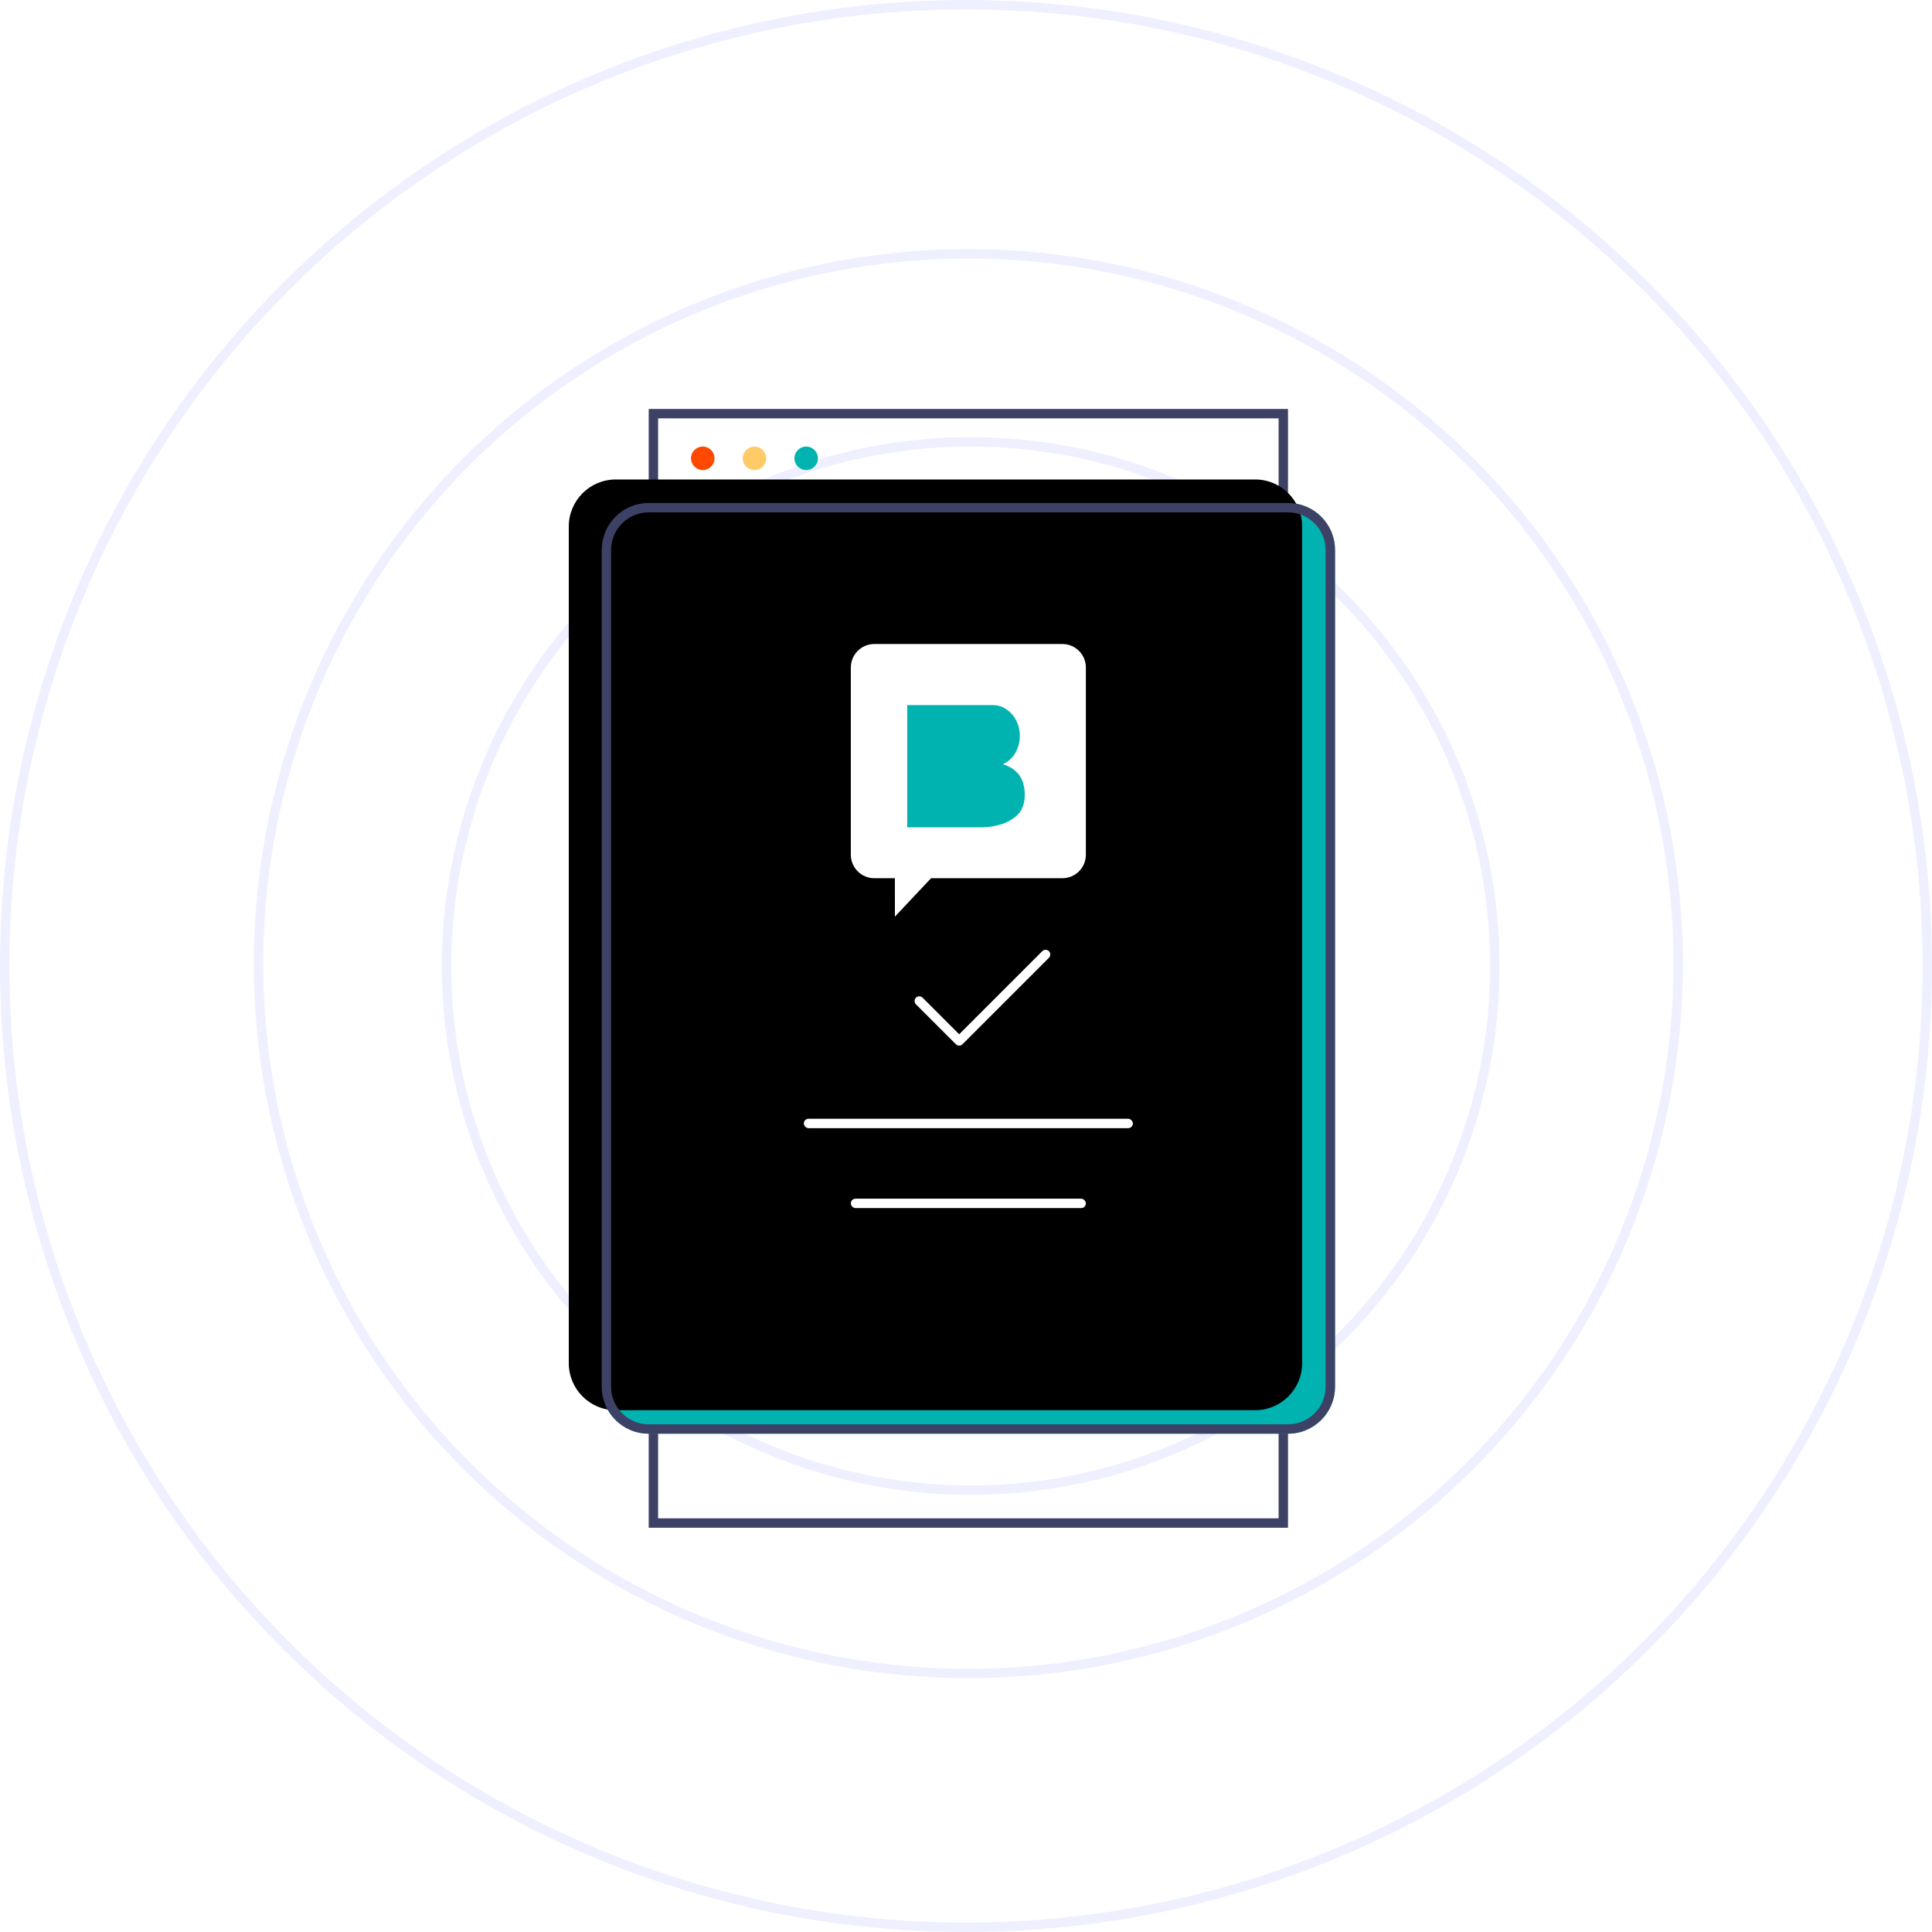
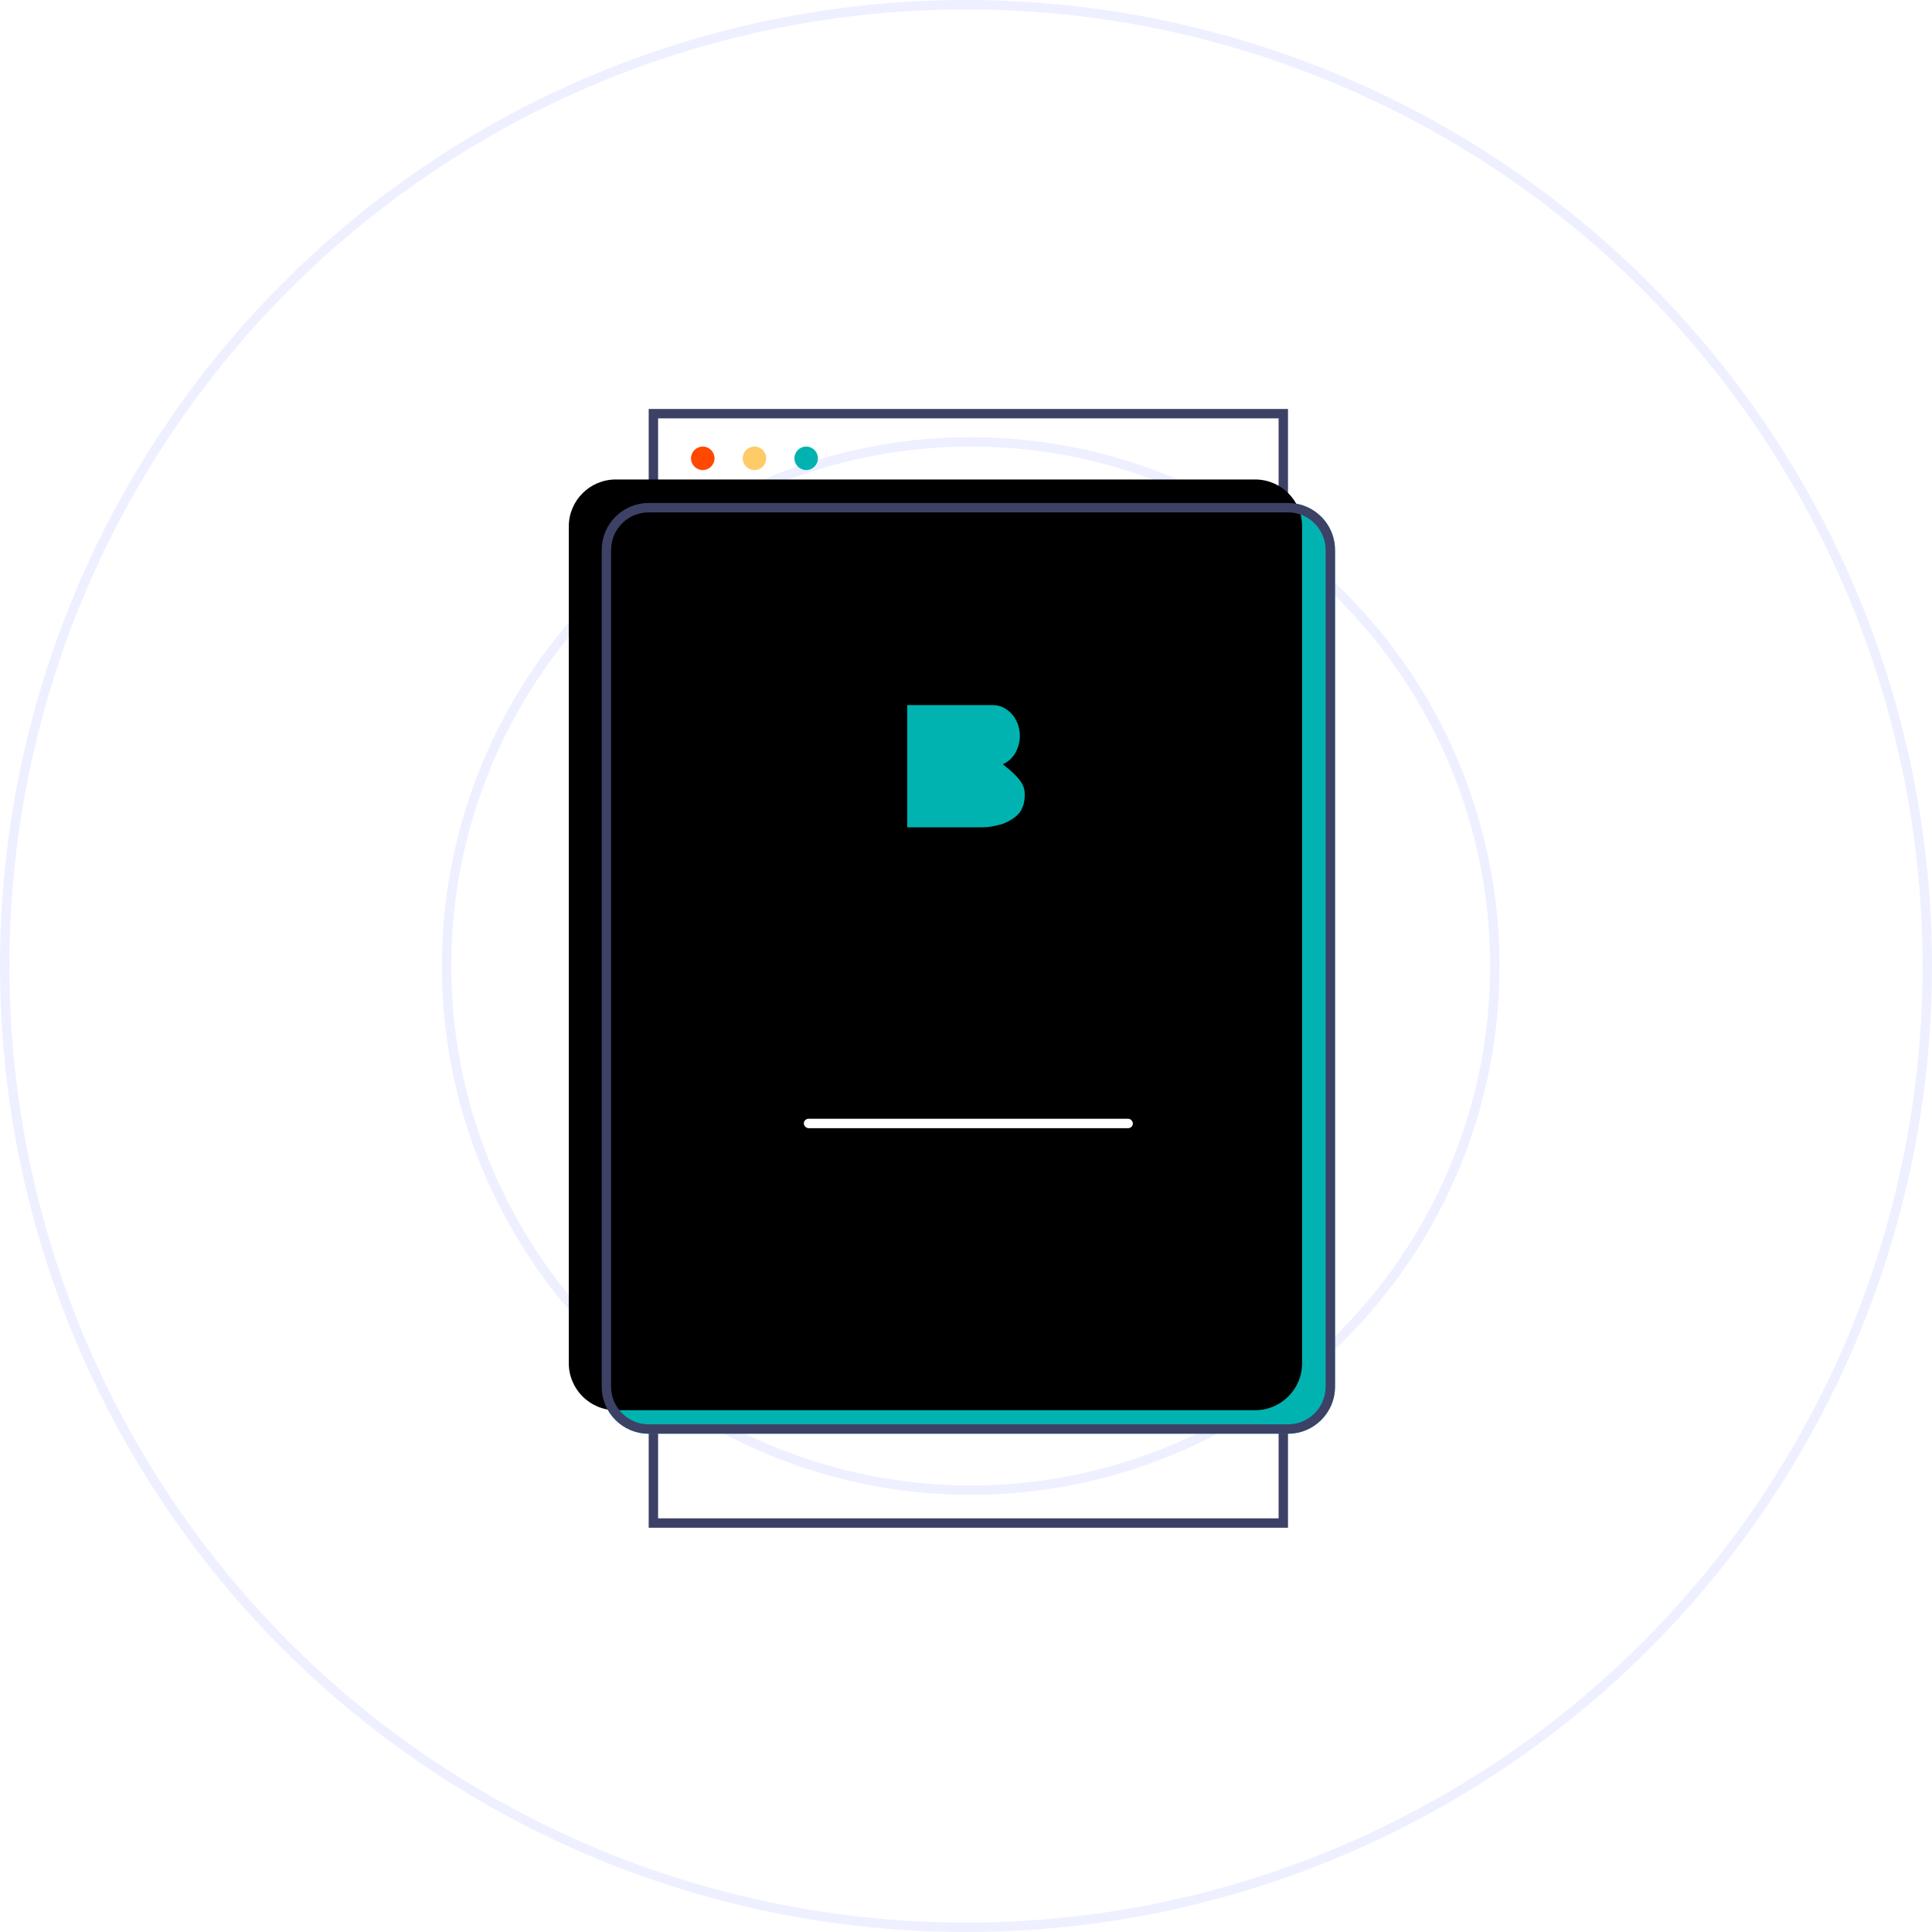
<svg xmlns="http://www.w3.org/2000/svg" xmlns:xlink="http://www.w3.org/1999/xlink" width="411" height="411" viewBox="0 0 411 411" version="1.1">
  <title>storyblok</title>
  <defs>
    <path d="M10,0 L146,0 C151.523,-1.01453063e-15 156,4.477 156,10 L156,188 C156,193.523 151.523,198 146,198 L10,198 C4.477,198 6.76353751e-16,193.523 0,188 L0,99 L0,99 L0,10 C-6.76353751e-16,4.477 4.477,1.01453063e-15 10,0 Z" id="path-1" />
    <filter x="-2.2%" y="-1.8%" width="104.5%" height="103.5%" filterUnits="objectBoundingBox" id="filter-2">
      <feOffset dx="-7" dy="-5" in="SourceAlpha" result="shadowOffsetInner1" />
      <feComposite in="shadowOffsetInner1" in2="SourceAlpha" operator="arithmetic" k2="-1" k3="1" result="shadowInnerInner1" />
      <feColorMatrix values="0 0 0 0 0 0 0 0 0 0.667 0 0 0 0 0.656 0 0 0 1 0" type="matrix" in="shadowInnerInner1" />
    </filter>
  </defs>
  <g id="Page-1" stroke="none" stroke-width="1" fill="none" fill-rule="evenodd">
    <g id="Slide-5" transform="translate(-859, -195)">
      <g id="storyblok" transform="translate(859, 195)">
        <circle id="Oval" stroke="#EEF0FF" stroke-width="2" cx="205.5" cy="205.5" r="204.5" />
-         <circle id="Oval" stroke="#EEF0FF" stroke-width="2" cx="206" cy="205" r="151" />
        <circle id="Oval" stroke="#EEF0FF" stroke-width="2" cx="206.5" cy="205.5" r="111.5" />
        <g id="Group-5" transform="translate(128, 87)">
          <g id="Group-8">
            <g id="Group-7">
              <rect id="Rectangle" stroke="#3D4166" stroke-width="2" x="11" y="1" width="134" height="236" />
              <g id="Group-11" transform="translate(0, 20)">
                <g id="Rectangle">
                  <use fill="#00B3B0" fill-rule="evenodd" xlink:href="#path-1" />
                  <use fill="black" fill-opacity="1" filter="url(#filter-2)" xlink:href="#path-1" />
                  <path stroke="#3D4166" stroke-width="2" d="M146,1 L10,1 C7.515,1 5.265,2.007 3.636,3.636 C2.007,5.265 1,7.515 1,10 L1,188 C1,190.485 2.007,192.735 3.636,194.364 C5.265,195.993 7.515,197 10,197 L146,197 C148.485,197 150.735,195.993 152.364,194.364 C153.993,192.735 155,190.485 155,188 L155,10 C155,7.515 153.993,5.265 152.364,3.636 C150.735,2.007 148.485,1 146,1 Z" stroke-linejoin="square" />
                </g>
                <rect id="Rectangle" fill="#FFFFFF" x="43" y="131" width="70" height="2" rx="1" />
-                 <rect id="Rectangle" fill="#FFFFFF" x="53" y="148" width="50" height="2" rx="1" />
                <g id="Group-9" transform="translate(53, 30)">
-                   <path d="M45,-3.55271368e-15 C47.761,-4.05997899e-15 50,2.239 50,5 L50,44.826 C50,47.588 47.761,49.826 45,49.826 L17.068,49.826 L9.375,58 L9.374,49.826 L5,49.826 C2.239,49.826 3.38176876e-16,47.588 0,44.826 L0,5 C-3.38176876e-16,2.239 2.239,-3.04544837e-15 5,-3.55271368e-15 L45,-3.55271368e-15 Z" id="Combined-Shape" fill="#FFFFFF" />
-                   <path d="M36.366,35.146 C35.913,35.982 35.234,36.679 34.418,37.189 C33.558,37.746 32.607,38.257 31.52,38.489 C30.433,38.768 29.255,39 28.033,39 L12,39 L12,13 L30.207,13 C31.112,13 31.882,13.186 32.607,13.604 C33.286,13.975 33.92,14.486 34.418,15.089 C35.433,16.358 35.978,17.953 35.958,19.593 C35.958,20.8 35.641,21.961 35.053,23.075 C34.442,24.196 33.486,25.078 32.335,25.582 C33.784,26 34.917,26.743 35.777,27.811 C36.592,28.925 37,30.364 37,32.175 C37,33.336 36.774,34.311 36.321,35.146 L36.366,35.146 Z" id="Shape-path" fill="#00B3B0" />
+                   <path d="M36.366,35.146 C35.913,35.982 35.234,36.679 34.418,37.189 C33.558,37.746 32.607,38.257 31.52,38.489 C30.433,38.768 29.255,39 28.033,39 L12,39 L12,13 L30.207,13 C31.112,13 31.882,13.186 32.607,13.604 C33.286,13.975 33.92,14.486 34.418,15.089 C35.433,16.358 35.978,17.953 35.958,19.593 C35.958,20.8 35.641,21.961 35.053,23.075 C34.442,24.196 33.486,25.078 32.335,25.582 C36.592,28.925 37,30.364 37,32.175 C37,33.336 36.774,34.311 36.321,35.146 L36.366,35.146 Z" id="Shape-path" fill="#00B3B0" />
                </g>
              </g>
            </g>
          </g>
          <circle id="Oval" fill="#FF4800" cx="21.5" cy="10.5" r="2.5" />
          <circle id="Oval" fill="#FFCB69" cx="32.5" cy="10.5" r="2.5" />
          <circle id="Oval" fill="#00B3B0" cx="43.5" cy="10.5" r="2.5" />
        </g>
-         <path d="M196,201 C196.552,201 197,201.448 197,202 L197,213 L222,213 C222.552,213 223,213.448 223,214 C223,214.552 222.552,215 222,215 L196,215 L196,215 C195.448,215 195,214.552 195,214 L195,202 C195,201.448 195.448,201 196,201 Z" id="Combined-Shape" fill="#FFFFFF" transform="translate(209, 208) rotate(-45) translate(-209, -208) " />
      </g>
    </g>
  </g>
</svg>